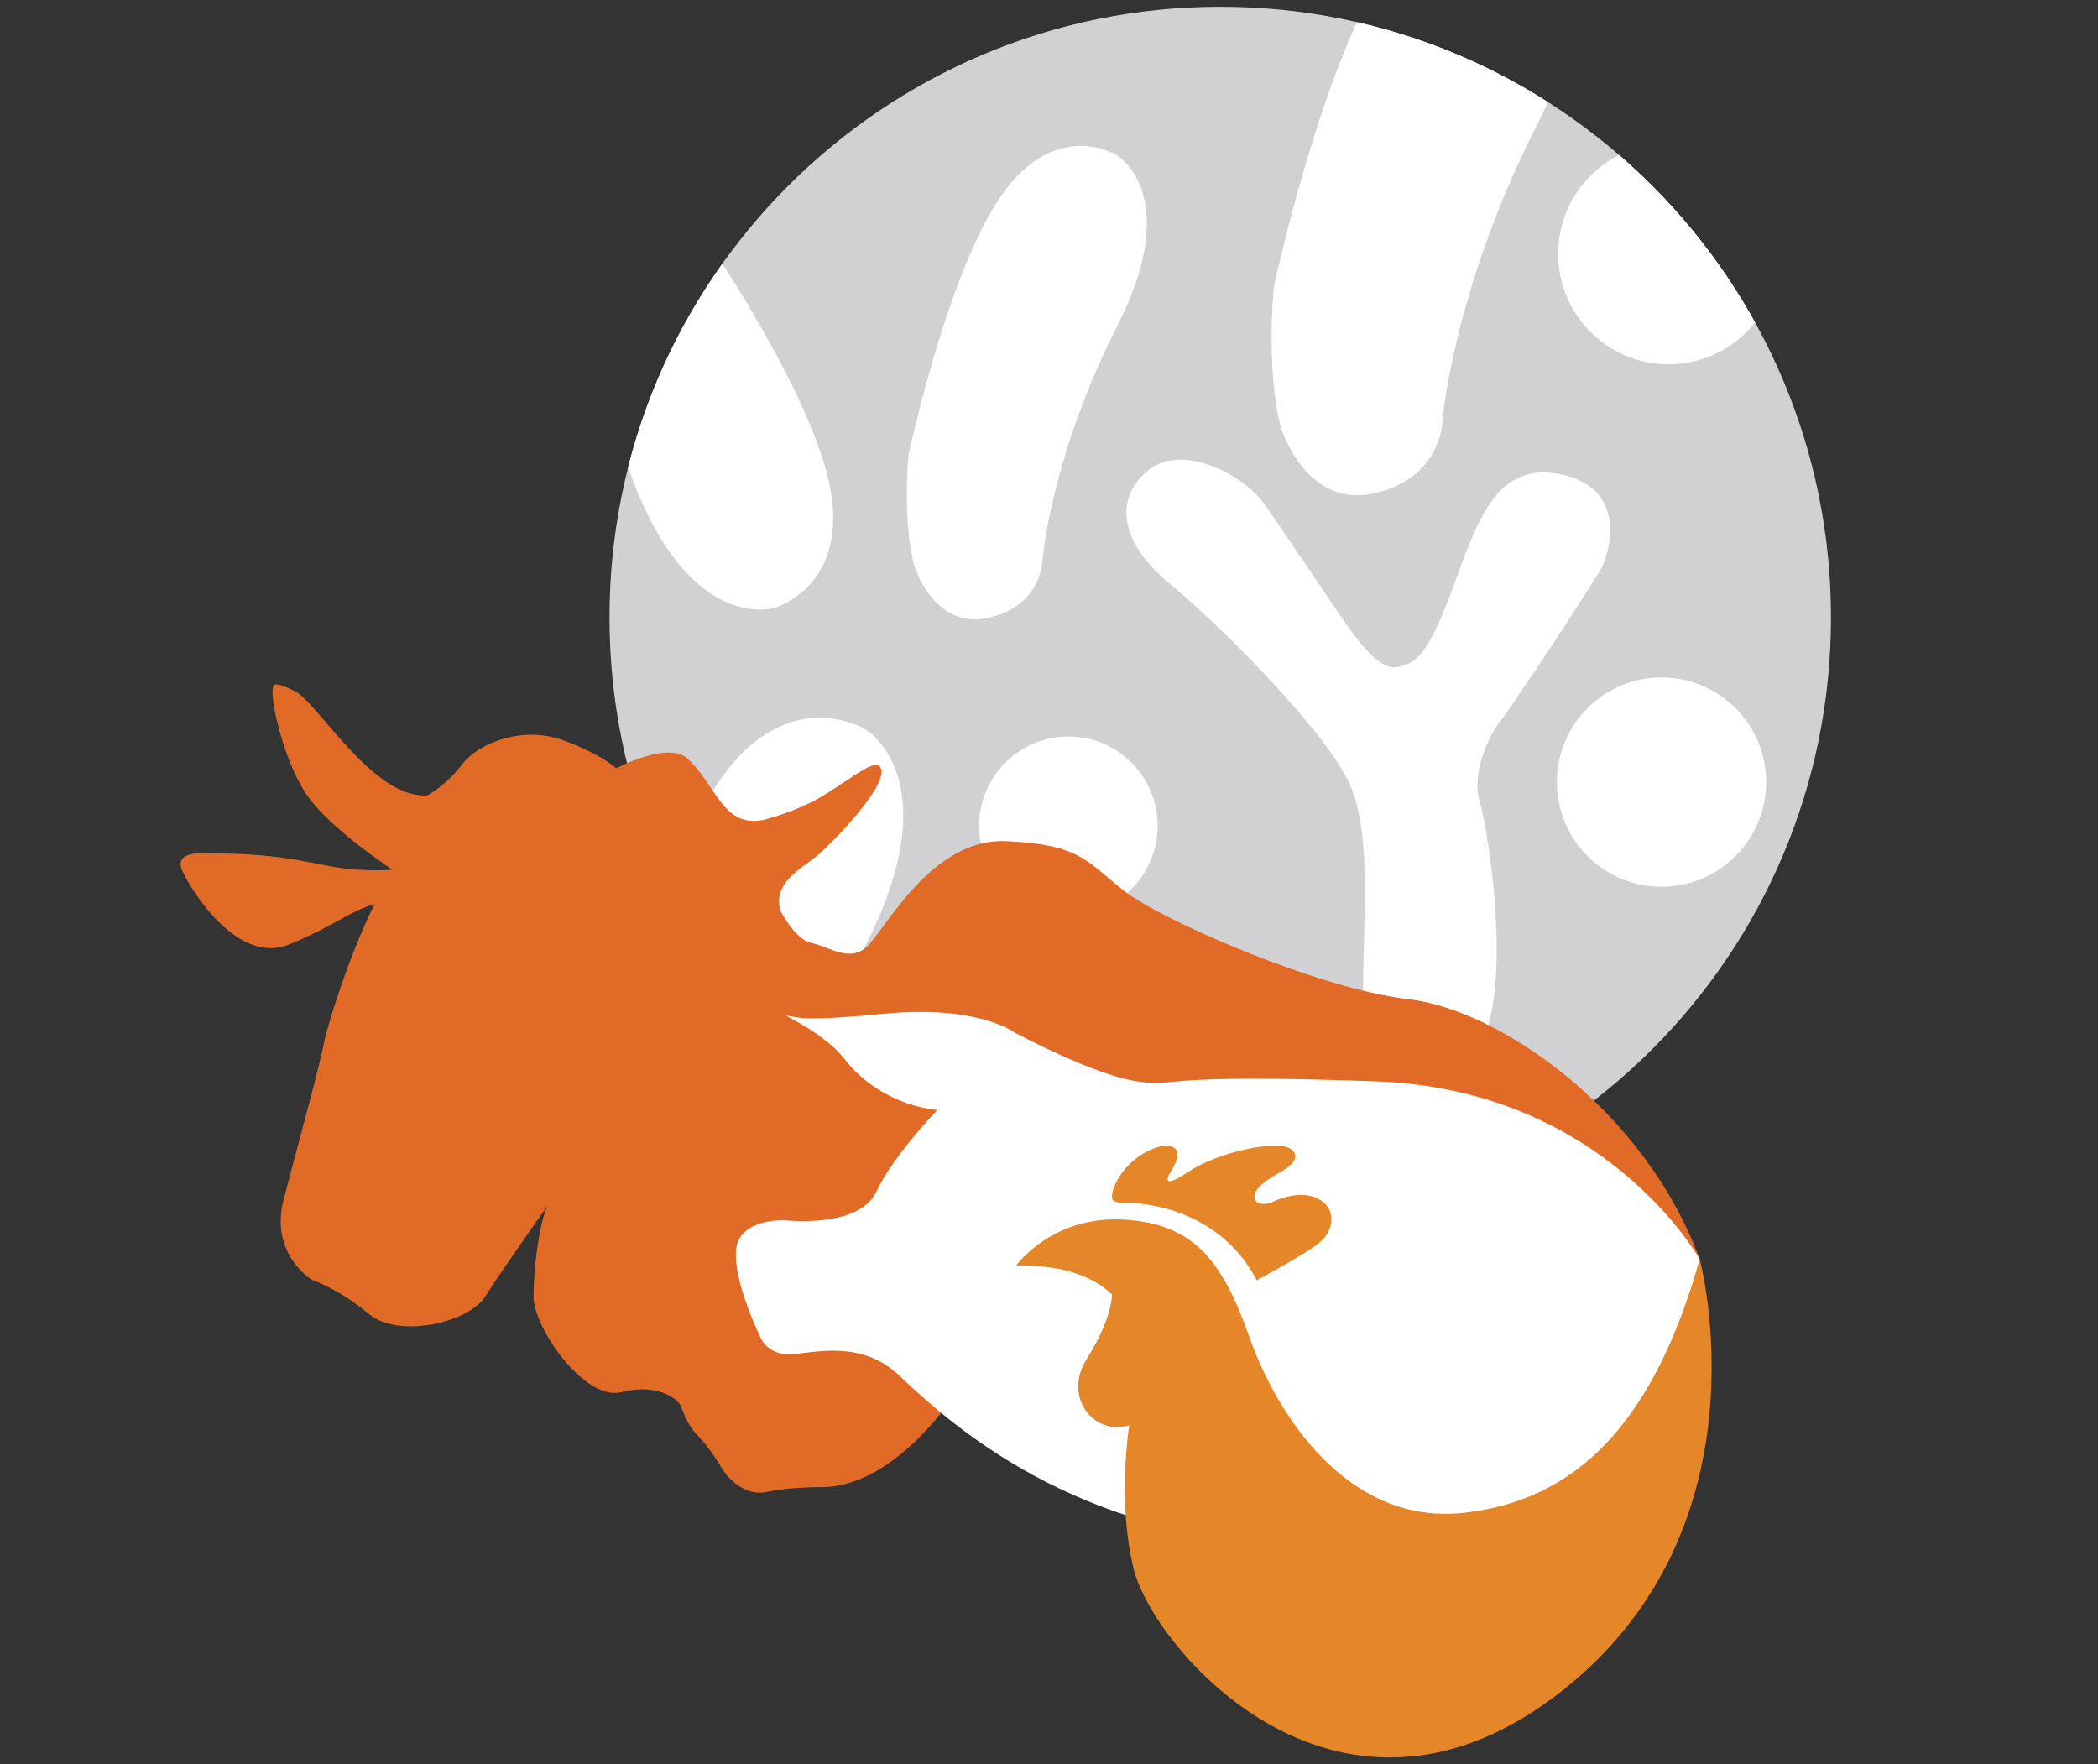
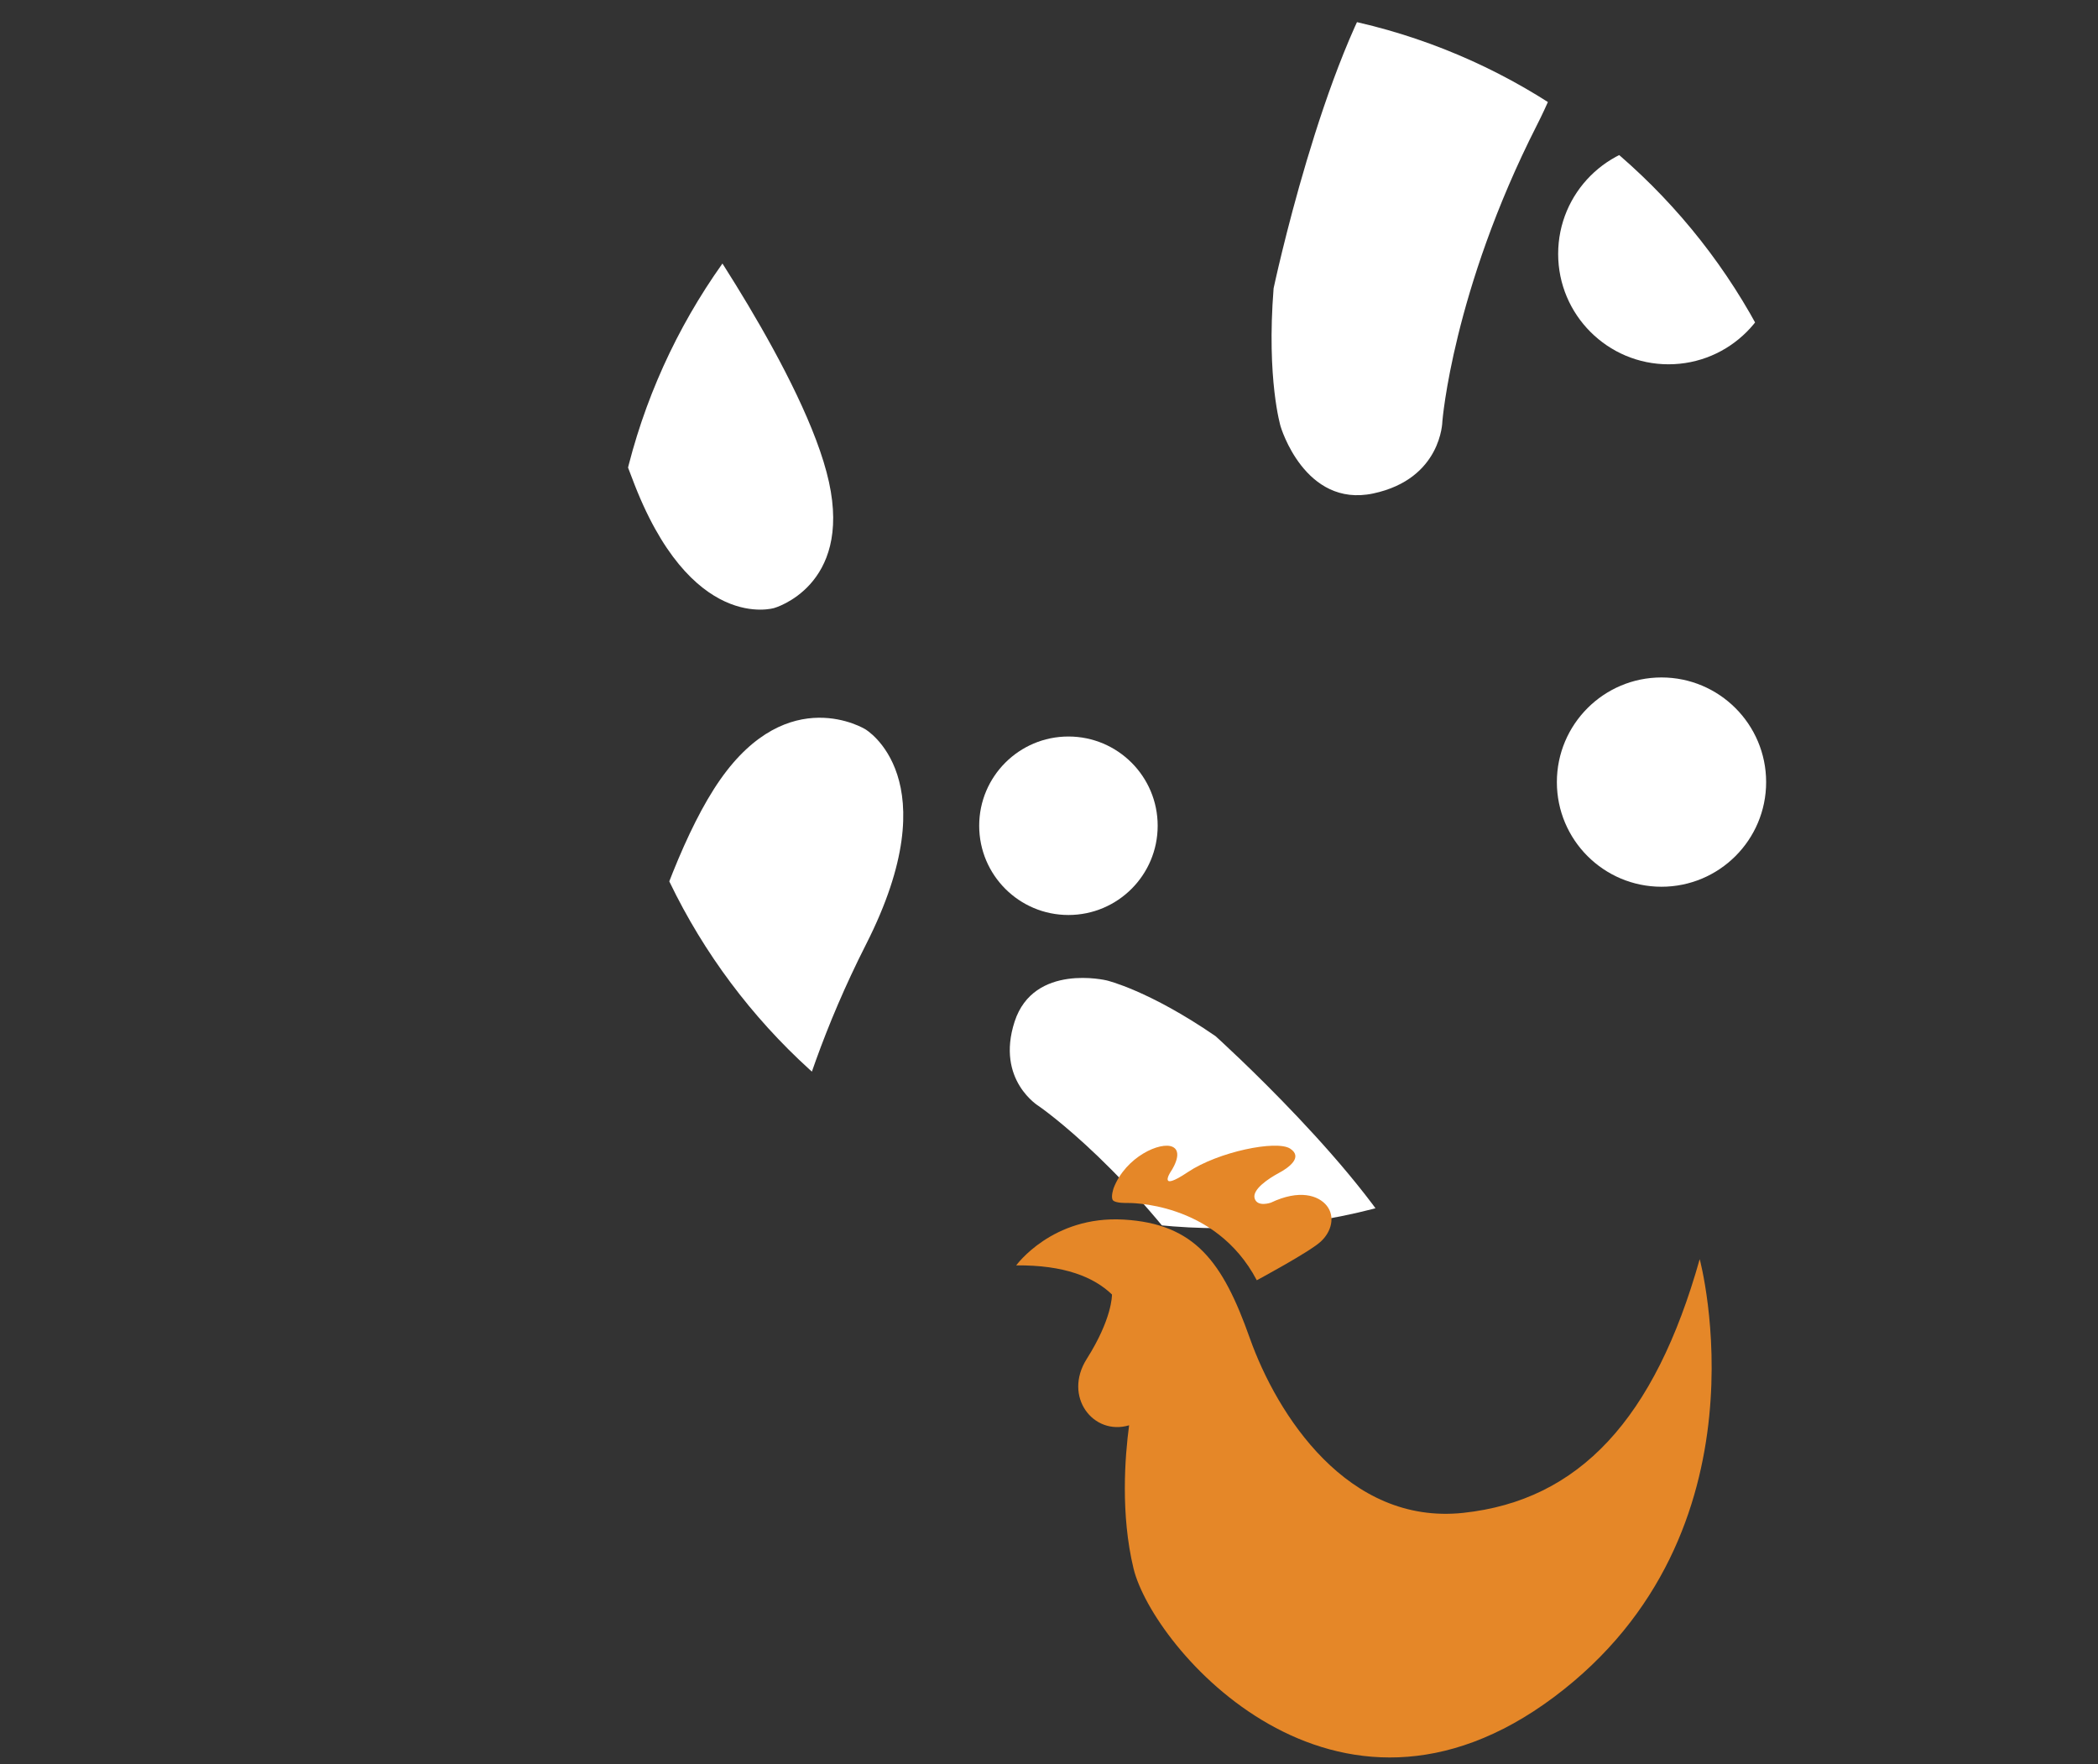
<svg xmlns="http://www.w3.org/2000/svg" xmlns:xlink="http://www.w3.org/1999/xlink" version="1.1" id="logo設計" x="0px" y="0px" width="220px" height="185px" viewBox="0 0 220 185" enable-background="new 0 0 220 185" xml:space="preserve">
  <rect x="0" y="0" width="220" height="185" fill="#333333" stroke="none" />
  <g>
-     <path fill="#D1D1D3" d="M192,64.748c0,35.373-28.675,64.042-64.044,64.042c-35.375,0-64.042-28.67-64.042-64.042   c0-35.367,28.668-64.037,64.042-64.037C163.325,0.711,192,29.381,192,64.748z" />
    <g>
      <g>
        <g>
          <defs>
            <path id="SVGID_1_" d="M192,64.748c0,35.373-28.675,64.042-64.044,64.042c-35.375,0-64.042-28.67-64.042-64.042       c0-35.367,28.668-64.037,64.042-64.037C163.325,0.711,192,29.381,192,64.748z" />
          </defs>
          <clipPath id="SVGID_2_">
            <use xlink:href="#SVGID_1_" overflow="visible" />
          </clipPath>
          <g clip-path="url(#SVGID_2_)">
            <path fill="#FFFFFF" d="M133.552,30.235c0,0,5.118-24.116,12.312-34.372c7.191-10.252,15.213-5.271,15.213-5.271       s8.904,5.168,0.078,22.546c-8.825,17.378-9.906,31.048-9.906,31.048s-0.066,6.029-7.255,7.561       c-7.192,1.523-9.703-7.016-9.703-7.016S132.797,39.804,133.552,30.235z" />
            <path fill="#FFFFFF" d="M127.469,108.657c0,0,16.184,14.579,20.842,24.612c4.668,10.037-2.697,13.975-2.697,13.975       s-7.887,4.52-17.279-9.913c-9.387-14.44-19.365-21.313-19.365-21.313s-4.58-2.721-2.574-8.896       c2.016-6.169,9.66-4.313,9.66-4.313S120.479,103.843,127.469,108.657z" />
            <path fill="#FFFFFF" d="M63.216,116.118c0,0,5.118-24.117,12.311-34.371c7.188-10.258,15.213-5.274,15.213-5.274       s8.902,5.17,0.078,22.548c-8.822,17.381-9.904,31.051-9.904,31.051s-0.074,6.027-7.26,7.559       c-7.188,1.525-9.701-7.017-9.701-7.017S62.464,125.689,63.216,116.118z" />
-             <path fill="#FFFFFF" d="M95.264,47.737c0,0,4.06-19.145,9.771-27.276c5.699-8.141,12.07-4.188,12.07-4.188       s7.064,4.103,0.062,17.898c-7.008,13.786-7.86,24.638-7.86,24.638s-0.056,4.783-5.762,5.994       c-5.697,1.215-7.697-5.566-7.697-5.566S94.66,55.325,95.264,47.737z" />
            <path fill="#FFFFFF" d="M71.743,21.615c0,0,12.782,17.976,15.182,28.926c2.406,10.942-5.736,13.215-5.736,13.215       s-8.795,2.73-14.903-13.606c-6.1-16.342-14.449-25.33-14.449-25.33s-3.928-3.693-0.585-9.353       c3.346-5.662,10.499-2.146,10.499-2.146S65.898,15.32,71.743,21.615z" />
-             <path fill="#FFFFFF" d="M151.102,112.375c0,0-8.179,0.364-8.17-7.891c0-8.252,0.955-16.958-1.41-22.283       c-2.369-5.313-13.095-16.214-18.851-20.981c-5.765-4.776-5.474-9.227-2.354-11.84c3.613-3.02,9.949,0.428,12.035,3.183       c1.553,2.051,7.994,11.807,9.229,13.467c1.293,1.754,3.197,4.188,4.834,3.927c2.037-0.322,3.357-1.283,5.961-8.388       c2.602-7.118,4.582-13.277,11.407-11.804c6.813,1.475,5.138,8.027,4.079,9.92c-1.057,1.902-9.075,14.056-10.526,15.923       c-1.468,1.876-3.04,5.755-2.142,8.571C156.098,86.997,160.327,112.585,151.102,112.375z" />
            <path fill="#FFFFFF" d="M186.548,26.624c0,6.391-5.187,11.576-11.583,11.576c-6.389,0-11.574-5.186-11.574-11.576       c0-6.398,5.187-11.582,11.574-11.582C181.361,15.042,186.548,20.226,186.548,26.624z" />
            <path fill="#FFFFFF" d="M185.2,82.015c0,6.058-4.918,10.97-10.974,10.97c-6.055,0-10.97-4.913-10.97-10.97       c0-6.061,4.915-10.976,10.97-10.976C180.282,71.039,185.2,75.954,185.2,82.015z" />
            <circle fill="#FFFFFF" cx="112.038" cy="86.59" r="9.358" />
          </g>
        </g>
      </g>
    </g>
  </g>
  <g>
-     <path fill="#E06A26" d="M147.701,104.777c-9.48-1.094-25.873-8.285-29.801-11.344c-3.92-3.055-4.578-4.904-12.428-5.231   c-7.851-0.327-12.758,9.481-14.614,11.116c-1.852,1.639-3.996-0.104-5.741-0.43c-1.746-0.328-3.272-3.382-3.272-3.382   c-0.836-2.874,2.035-4.33,3.67-5.637c1.639-1.309,8.179-8.023,6.725-9.52c-0.72-0.738-3.518,1.716-6.434,3.381   c-2.342,1.332-5.122,2.067-5.122,2.067s-2.111,0.878-3.855-0.435c-1.741-1.305-2.618-3.816-4.688-5.777   c-2.071-1.961-7.524,0.986-7.524,0.986s-1.419-1.422-5.562-2.948c-4.142-1.526-8.825,0.219-10.575,2.507   c-1.748,2.291-3.66,3.269-3.66,3.269c-5.669,0.431-11.492-9.723-13.896-10.925c-2.4-1.193-2.24-0.512-2.24-0.512   c-0.505,0.57,0.769,7.011,3.222,11.002c2.046,3.333,7.999,7.405,9.244,8.234c-0.712,0.06-2.164,0.126-4.388-0.058   c-3.275-0.274-6.707-1.744-14.831-1.635c0,0-3.819-0.466-2.839,1.753c0.986,2.228,5.888,9.966,11.206,7.789   c4.947-2.03,6.423-3.554,8.983-4.241c-2.588,5.127-4.996,12.81-5.341,14.692c-0.436,2.396-2.757,10.685-4.213,16.354   c-1.455,5.668,2.982,8.357,2.982,8.357s2.833,0.941,5.957,3.566c3.123,2.609,10.466,0.939,12.218-1.822   c1.736-2.76,6.54-9.521,6.54-9.521c-0.804,1.599-1.473,6.18-1.473,9.521c0,3.348,5.394,10.977,9.173,10.031   c3.782-0.949,5.818,0.656,6.18,1.307c0.365,0.659,0.604,1.961,1.891,3.275c1.346,1.369,2.544,3.482,2.544,3.482   s1.818,2.982,4.652,2.4c2.835-0.583,6.105-0.506,6.105-0.506c8.51-0.362,15.049-11.854,15.049-11.854   c17.593-21.082,76.687-12.063,76.687-12.063C172.427,116.334,157.193,105.866,147.701,104.777z" />
-     <path fill="#FFFFFF" d="M178.234,132.036c0,0-9.92-17.774-33.904-18.644c-23.99-0.877-20.506,0.654-25.082,0   c-4.578-0.66-12.865-5.129-12.865-5.129s-3.816-2.904-13.632-1.962c-9.814,0.946-9.087,0.218-10.324,0.218   c0,0,4.218,2.035,6.106,4.508c1.892,2.476,5.313,4.873,9.744,5.379c0,0-4.582,4.726-6.397,8.578   c-1.817,3.855-9.524,2.981-9.524,2.981s-4.798-0.289-5.162,3.052c-0.363,3.342,2.618,9.377,2.618,9.377s0.799,1.819,3.343,1.599   c2.545-0.216,7.199-1.378,10.979,2.108c3.779,3.489,15.847,15.521,37.001,17.483C152.282,163.551,175.184,163.761,178.234,132.036z   " />
    <path fill="#E58728" d="M118.195,126.146c0,0,9.195-0.258,13.594,8.104c0,0,5.484-2.942,6.684-4.033   c1.201-1.089,1.527-2.687,0.656-3.782c-0.87-1.088-2.87-1.744-5.854-0.326c0,0-1.414,0.51-1.709-0.436   c-0.289-0.945,1.49-2.109,2.507-2.656c1.021-0.537,2.62-1.666,1.204-2.578c-1.426-0.907-7.522,0.328-10.723,2.473   c-3.201,2.145-1.818,0-1.818,0s1.453-2.071,0.22-2.654c-1.237-0.581-4.907,1.02-6.179,4.328c0,0-0.327,0.947-0.076,1.271   C116.959,126.184,118.195,126.146,118.195,126.146z" />
    <path fill="#E58728" d="M178.234,132.036c-4.725,16.787-12.648,25.297-24.784,26.604c-12.144,1.308-19.554-10.322-22.392-18.317   c-2.832-7.996-5.744-11.999-13.228-12.435c-7.488-0.433-11.269,4.803-11.269,4.803c5.047-0.053,8.153,1.232,10.041,3.05   c0.006,0.106,0.017,2.556-2.646,6.76c-2.504,3.959,0.692,8.08,4.444,6.958c-0.441,3.29-0.907,9.341,0.464,15.016   c2.01,8.312,21.096,30.691,44.104,13.469C185.979,160.713,178.234,132.036,178.234,132.036z" />
  </g>
</svg>